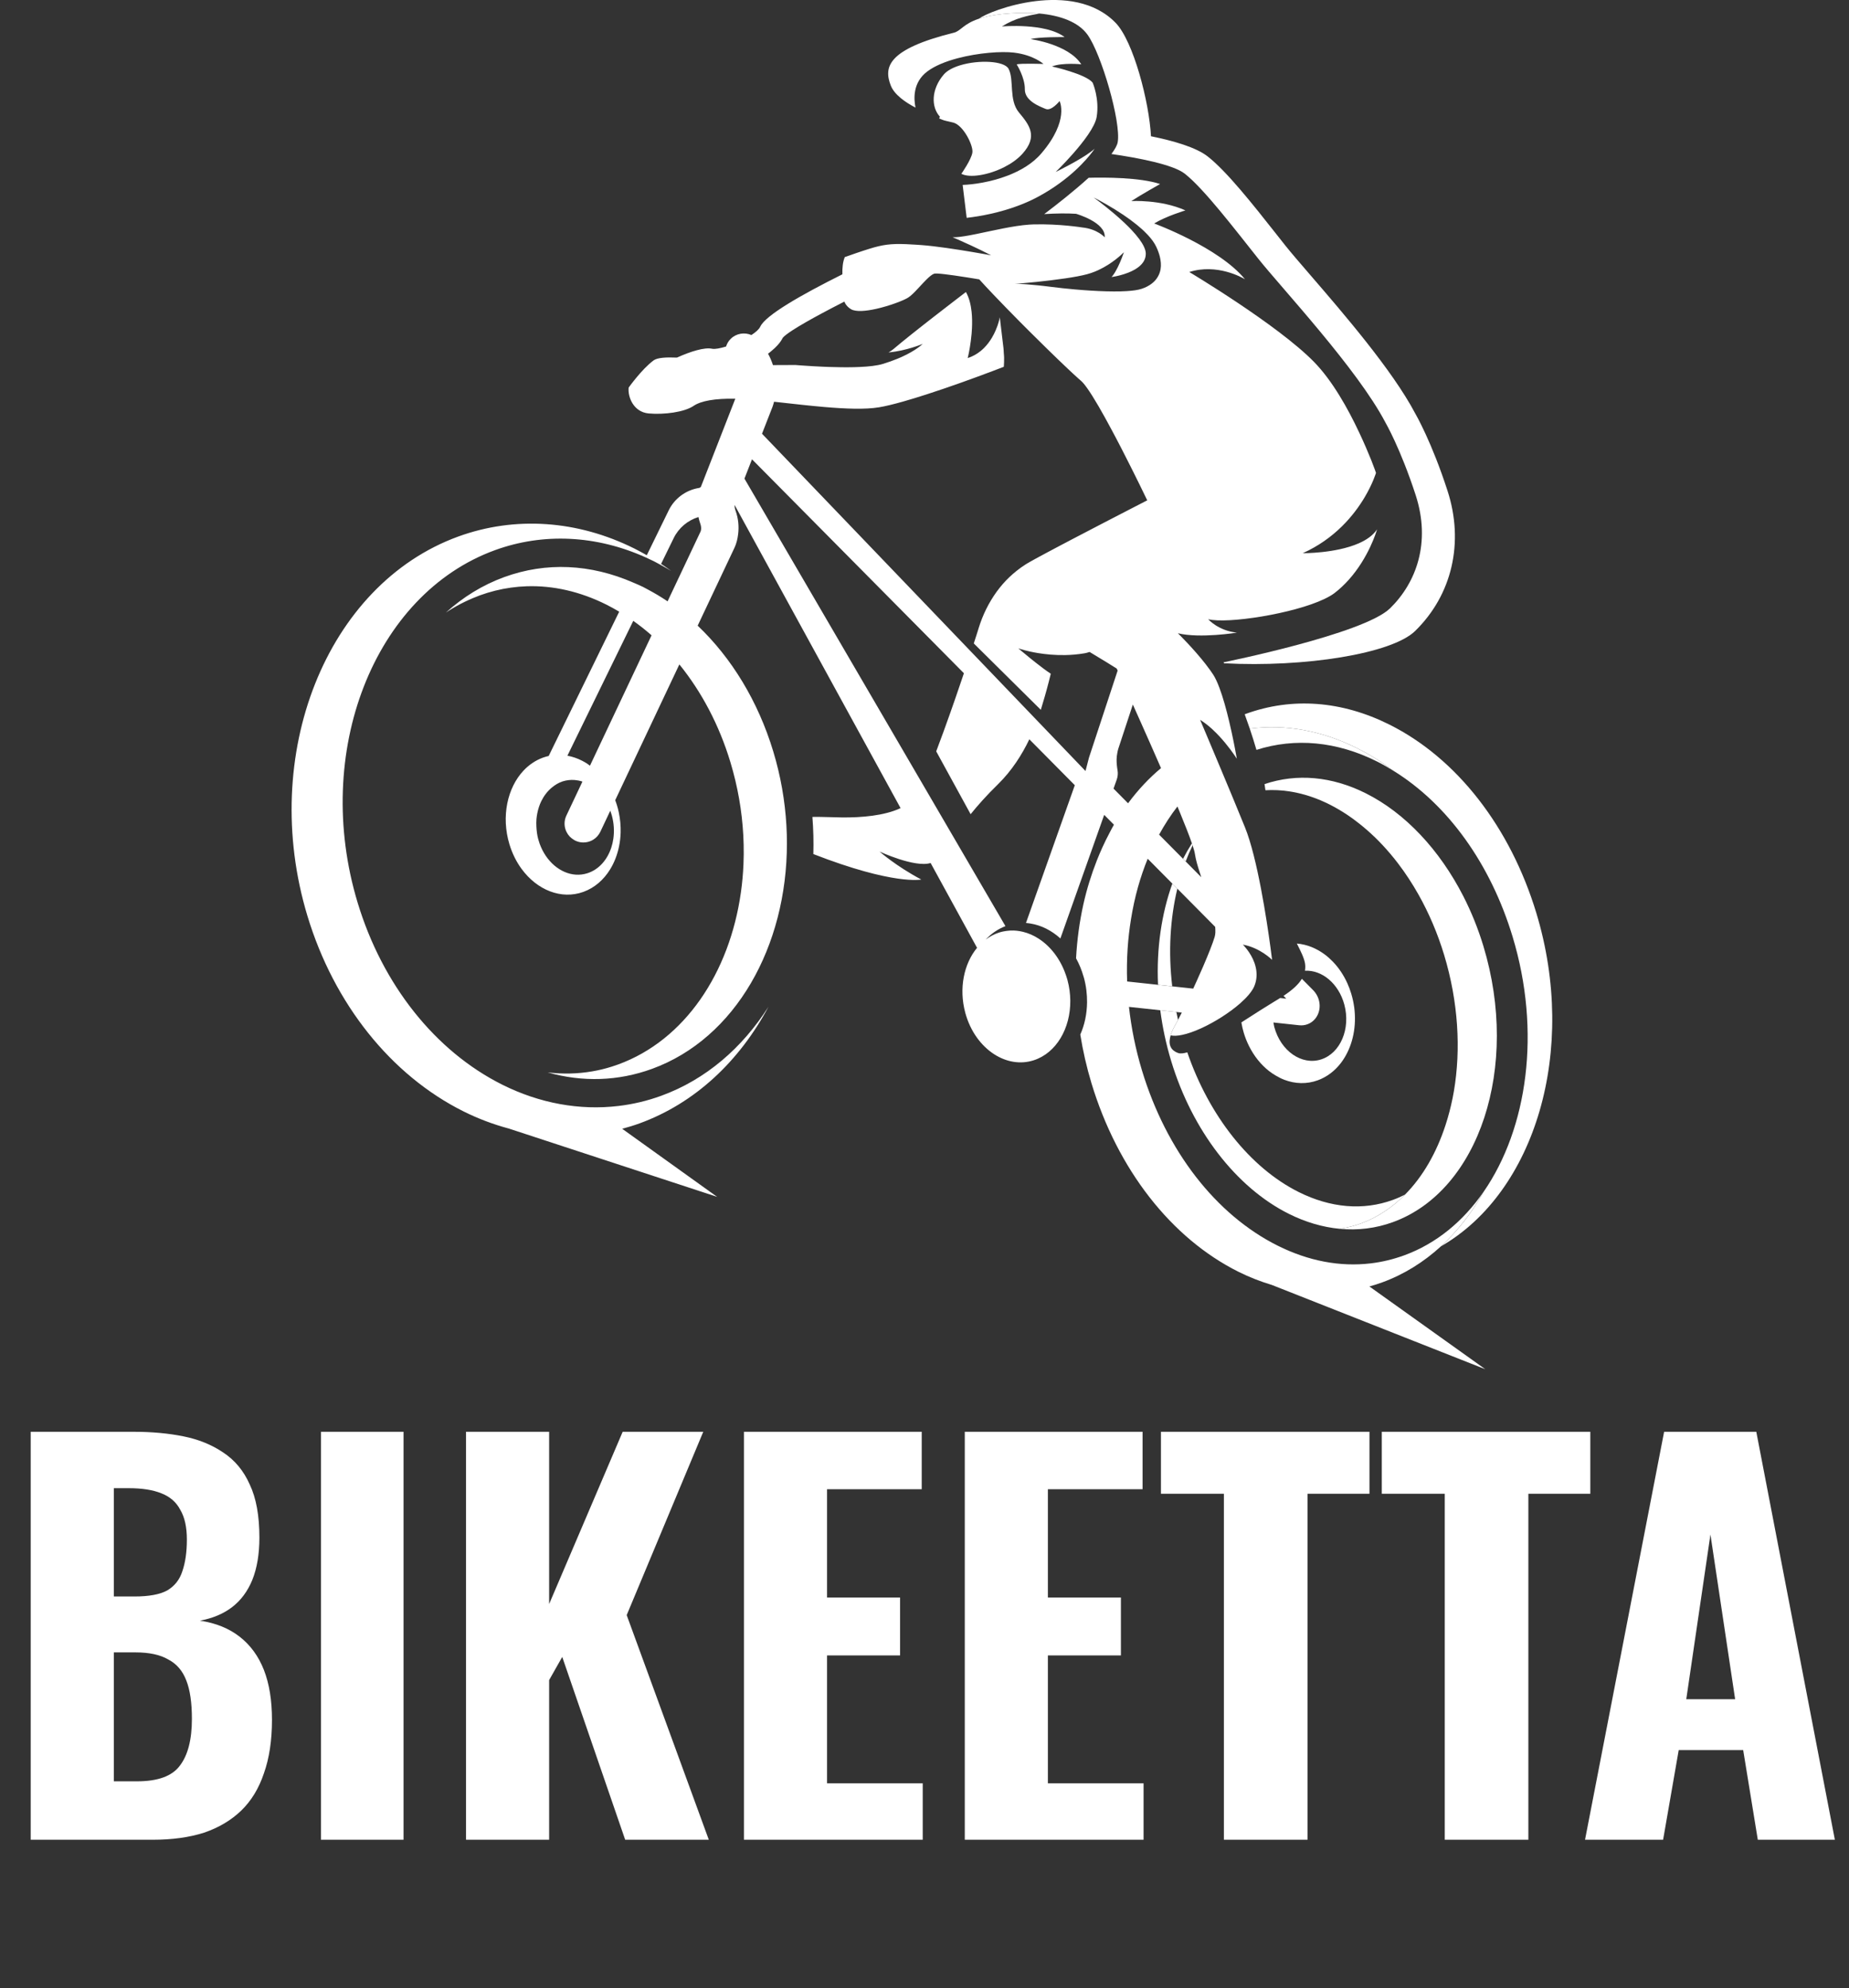
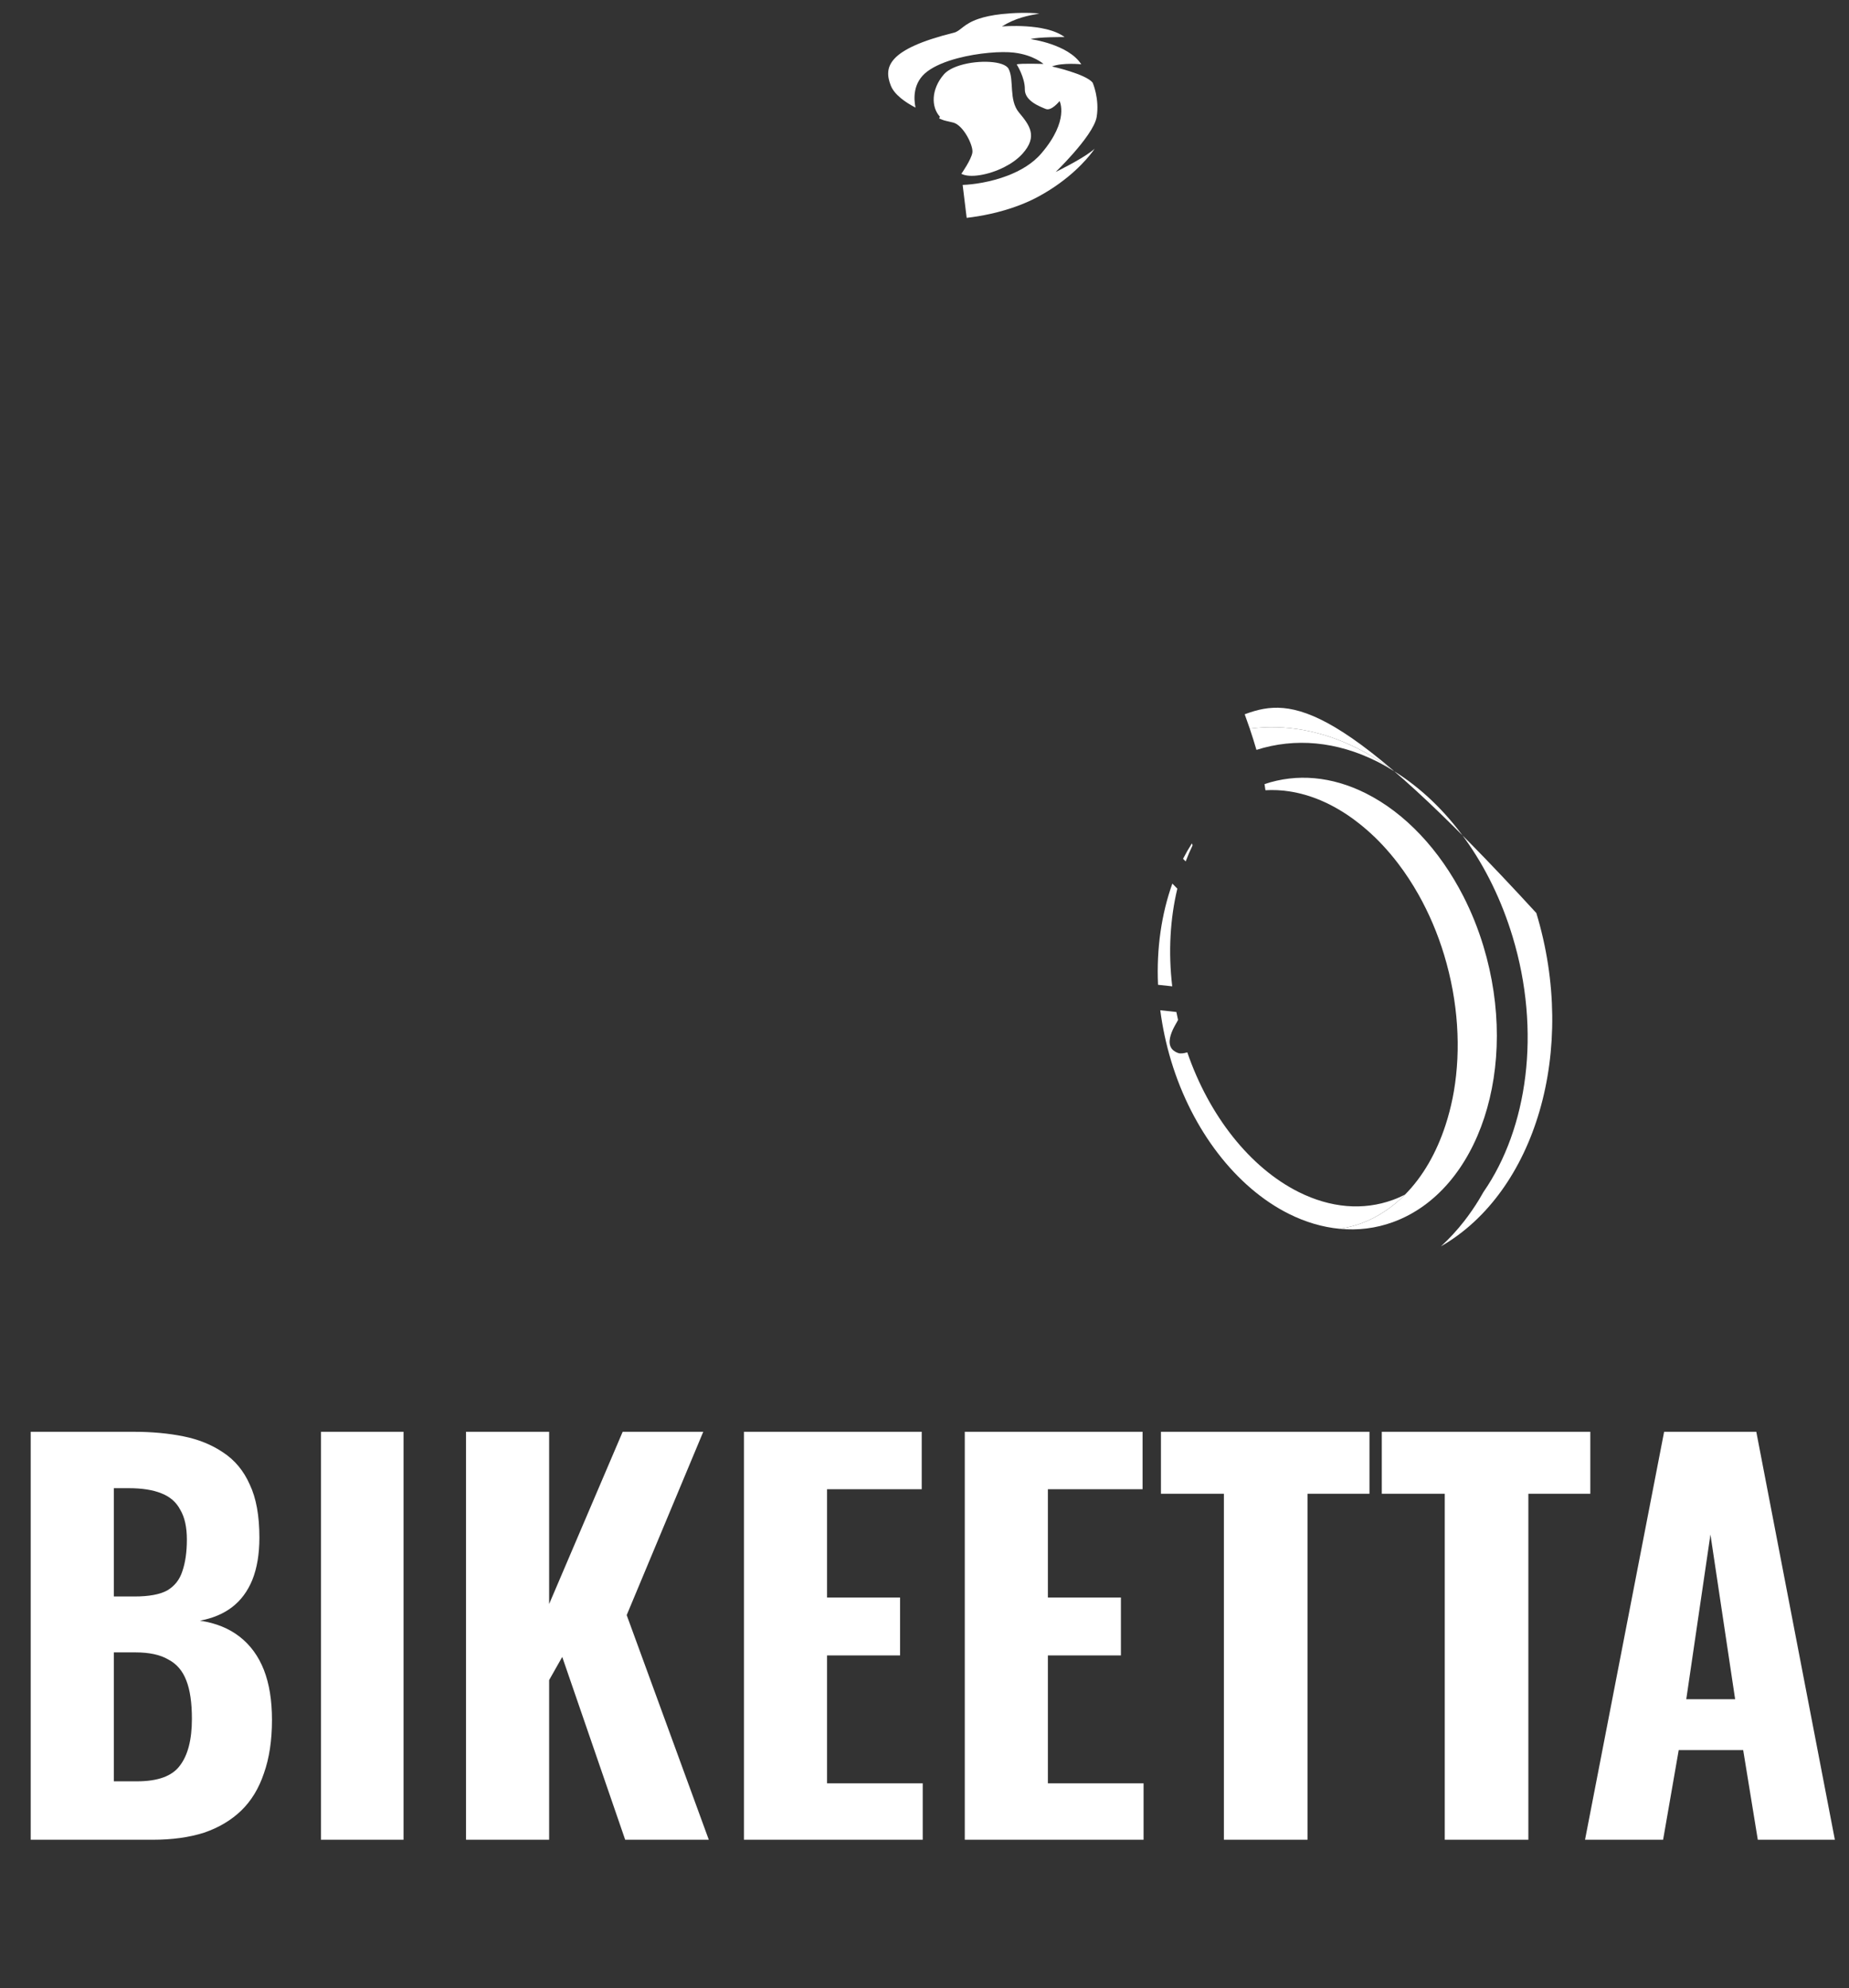
<svg xmlns="http://www.w3.org/2000/svg" width="93" height="100" viewBox="0 0 93 100" fill="none">
  <rect x="0" y="0" width="93" height="100" fill="#333333" stroke="none" />
  <g clip-path="url(#clip0_110_17)">
    <path d="M1.545 92.537V72.017H6.739C7.634 72.017 8.461 72.093 9.221 72.245C9.981 72.397 10.648 72.667 11.223 73.056C11.814 73.444 12.261 73.985 12.565 74.677C12.886 75.353 13.047 76.239 13.047 77.337C13.047 78.165 12.928 78.874 12.692 79.465C12.456 80.039 12.118 80.495 11.679 80.833C11.239 81.171 10.699 81.399 10.057 81.517C10.851 81.635 11.518 81.905 12.059 82.328C12.599 82.75 13.004 83.307 13.275 84C13.545 84.692 13.68 85.528 13.68 86.508C13.68 87.538 13.545 88.433 13.275 89.193C13.021 89.953 12.641 90.578 12.135 91.068C11.628 91.557 11.003 91.929 10.26 92.182C9.517 92.419 8.656 92.537 7.676 92.537H1.545ZM5.725 89.598H6.891C7.938 89.598 8.656 89.337 9.044 88.813C9.449 88.289 9.652 87.504 9.652 86.457C9.652 85.646 9.559 85.005 9.373 84.532C9.188 84.042 8.884 83.687 8.461 83.468C8.056 83.231 7.507 83.113 6.815 83.113H5.725V89.598ZM5.725 80.301H6.764C7.49 80.301 8.039 80.2 8.411 79.997C8.782 79.777 9.036 79.457 9.171 79.034C9.323 78.595 9.399 78.063 9.399 77.438C9.399 76.813 9.289 76.315 9.069 75.944C8.867 75.555 8.546 75.277 8.107 75.108C7.684 74.939 7.144 74.854 6.485 74.854H5.725V80.301ZM16.143 92.537V72.017H20.297V92.537H16.143ZM23.44 92.537V72.017H27.62V80.681L31.319 72.017H35.372L31.521 81.238L35.651 92.537H31.445L28.279 83.341L27.62 84.506V92.537H23.44ZM37.418 92.537V72.017H46.36V74.905H41.598V80.352H45.271V83.265H41.598V89.7H46.411V92.537H37.418ZM48.526 92.537V72.017H57.468V74.905H52.706V80.352H56.379V83.265H52.706V89.7H57.519V92.537H48.526ZM61.559 92.537V75.133H58.393V72.017H68.881V75.133H65.765V92.537H61.559ZM72.667 92.537V75.133H69.501V72.017H79.989V75.133H76.873V92.537H72.667ZM79.723 92.537L83.701 72.017H88.337L92.289 92.537H88.413L87.678 88.028H84.435L83.65 92.537H79.723ZM84.815 85.469H87.273L86.031 77.185L84.815 85.469Z" fill="white" />
    <path d="M65.317 59.956C62.883 58.738 60.819 56.136 59.718 52.931C59.531 52.985 59.374 53.004 59.264 52.967C58.811 52.81 58.769 52.452 58.881 52.076C58.91 51.979 58.949 51.879 58.995 51.78C59.018 51.731 59.042 51.682 59.068 51.634C59.094 51.586 59.12 51.539 59.147 51.493C59.161 51.47 59.177 51.442 59.195 51.409C59.212 51.377 59.232 51.34 59.253 51.301C59.222 51.168 59.195 51.035 59.168 50.902L58.359 50.815C58.469 51.659 58.648 52.513 58.906 53.364C59.962 56.854 62.174 59.729 64.823 61.053C65.671 61.477 66.53 61.726 67.379 61.807C67.649 61.767 67.915 61.709 68.178 61.629C68.265 61.603 68.352 61.574 68.438 61.543C68.86 61.389 69.257 61.187 69.629 60.942C70.002 60.698 70.349 60.41 70.671 60.086C70.473 60.186 70.27 60.277 70.06 60.353C68.565 60.898 66.926 60.76 65.317 59.956Z" fill="white" />
-     <path d="M77.274 45.925C75.962 41.593 73.27 38.139 69.888 36.448C67.486 35.246 64.985 35.06 62.657 35.908C62.64 35.914 62.623 35.922 62.606 35.929C62.691 36.163 62.777 36.403 62.861 36.651C63.083 36.621 63.307 36.6 63.531 36.589C63.756 36.577 63.981 36.574 64.206 36.58C65.108 36.603 66.017 36.768 66.92 37.073C67.371 37.226 67.821 37.414 68.267 37.637C68.749 37.878 69.217 38.156 69.669 38.466C69.819 38.57 69.968 38.677 70.115 38.787C72.823 40.472 74.97 43.448 76.079 47.111C77.524 51.881 76.834 56.753 74.617 59.953C74.544 60.084 74.468 60.212 74.391 60.34C74.159 60.72 73.908 61.083 73.641 61.426C73.462 61.655 73.276 61.875 73.082 62.085C72.888 62.296 72.687 62.497 72.478 62.688C77.219 59.963 79.365 52.83 77.274 45.925Z" fill="white" />
+     <path d="M77.274 45.925C67.486 35.246 64.985 35.06 62.657 35.908C62.64 35.914 62.623 35.922 62.606 35.929C62.691 36.163 62.777 36.403 62.861 36.651C63.083 36.621 63.307 36.6 63.531 36.589C63.756 36.577 63.981 36.574 64.206 36.58C65.108 36.603 66.017 36.768 66.92 37.073C67.371 37.226 67.821 37.414 68.267 37.637C68.749 37.878 69.217 38.156 69.669 38.466C69.819 38.57 69.968 38.677 70.115 38.787C72.823 40.472 74.97 43.448 76.079 47.111C77.524 51.881 76.834 56.753 74.617 59.953C74.544 60.084 74.468 60.212 74.391 60.34C74.159 60.72 73.908 61.083 73.641 61.426C73.462 61.655 73.276 61.875 73.082 62.085C72.888 62.296 72.687 62.497 72.478 62.688C77.219 59.963 79.365 52.83 77.274 45.925Z" fill="white" />
    <path d="M59.505 43.196L59.636 43.329C59.742 43.05 59.858 42.78 59.984 42.519C59.974 42.488 59.961 42.453 59.95 42.42C59.791 42.668 59.643 42.927 59.505 43.196Z" fill="white" />
    <path d="M59.217 44.698L58.966 44.444C58.42 45.966 58.164 47.709 58.246 49.534L58.96 49.611C58.756 47.88 58.856 46.203 59.217 44.698Z" fill="white" />
-     <path d="M55.902 7.746C57.204 7.935 58.997 8.269 59.592 8.737C60.56 9.5 62.106 11.528 63.285 13.009C64.466 14.495 68.273 18.557 69.683 21.251C69.683 21.251 70.438 22.546 71.208 24.913C71.974 27.286 71.242 29.303 69.914 30.6C68.581 31.896 61.542 33.313 61.542 33.313C61.542 33.313 61.551 33.331 61.565 33.362C65.624 33.579 70.005 32.88 71.174 31.741C73.039 29.922 73.65 27.285 72.807 24.687C72.013 22.235 71.217 20.854 71.166 20.767C70.025 18.61 67.556 15.748 65.917 13.848C65.392 13.239 64.938 12.713 64.661 12.365L64.176 11.751C63.021 10.288 61.713 8.63 60.745 7.87C60.165 7.415 59.041 7.086 57.891 6.854C57.806 5.157 57.014 2.073 56.109 1.144C53.966 -1.054 49.785 0.515 49.245 0.939C49.526 0.846 49.89 0.765 50.38 0.71C50.547 0.692 50.712 0.678 50.876 0.668C51.201 0.647 51.519 0.641 51.825 0.652C51.98 0.657 52.132 0.666 52.28 0.68C53.358 0.781 54.24 1.114 54.696 1.741C55.398 2.71 56.393 6.14 56.218 7.151C56.19 7.313 56.072 7.518 55.902 7.746Z" fill="white" />
-     <path d="M69.517 64.504C70.62 64.102 71.611 63.48 72.478 62.687C72.686 62.496 72.888 62.295 73.081 62.085C73.275 61.874 73.462 61.654 73.64 61.425C73.908 61.082 74.158 60.72 74.39 60.339C74.468 60.212 74.543 60.083 74.616 59.952C73.592 61.431 72.241 62.554 70.622 63.144C70.072 63.344 69.511 63.478 68.942 63.546C67.403 63.729 65.812 63.429 64.262 62.654C61.15 61.098 58.664 57.887 57.439 53.844C57.116 52.776 56.901 51.703 56.784 50.645L57.328 50.703L58.359 50.814L59.168 50.902L59.441 50.931C59.369 51.076 59.306 51.2 59.253 51.301C59.232 51.34 59.213 51.377 59.195 51.409C59.177 51.442 59.161 51.47 59.147 51.493C59.12 51.539 59.094 51.586 59.068 51.634C59.042 51.682 59.018 51.731 58.995 51.78C58.972 51.829 58.95 51.879 58.931 51.928C58.912 51.978 58.895 52.027 58.88 52.076C59.029 52.114 59.225 52.101 59.446 52.056C60.017 51.941 60.775 51.587 61.459 51.149C61.794 50.934 62.112 50.701 62.379 50.466C62.547 50.318 62.694 50.17 62.814 50.027C62.938 49.879 63.033 49.736 63.088 49.604C63.222 49.28 63.225 48.967 63.167 48.685C63.149 48.599 63.126 48.516 63.098 48.436C62.904 47.889 62.512 47.513 62.512 47.513C62.95 47.592 63.319 47.785 63.579 47.958C63.834 48.128 63.983 48.279 63.983 48.279C63.983 48.279 63.959 48.075 63.913 47.738C63.909 47.704 63.904 47.669 63.899 47.633C63.715 46.283 63.243 43.155 62.621 41.618C62.451 41.199 62.251 40.715 62.044 40.213C62.029 40.177 62.014 40.141 61.999 40.105C61.975 40.047 61.951 39.99 61.927 39.931C61.738 39.477 61.545 39.016 61.362 38.578C61.147 38.064 60.947 37.59 60.782 37.198C60.743 37.106 60.707 37.02 60.673 36.939C60.652 36.89 60.63 36.838 60.611 36.793C60.458 36.43 60.363 36.207 60.363 36.207C60.563 36.331 60.755 36.481 60.934 36.642C60.962 36.666 60.988 36.692 61.015 36.717C61.118 36.813 61.217 36.913 61.311 37.012C61.761 37.493 62.085 37.973 62.179 38.118C62.198 38.146 62.209 38.164 62.209 38.164C62.209 38.164 62.205 38.142 62.199 38.108C62.172 37.949 62.081 37.443 61.946 36.821C61.907 36.644 61.865 36.459 61.82 36.269C61.682 35.688 61.515 35.079 61.333 34.594C61.232 34.326 61.127 34.094 61.019 33.93C60.97 33.855 60.918 33.78 60.864 33.704C60.791 33.603 60.715 33.501 60.637 33.401C60.335 33.014 60.001 32.641 59.736 32.357C59.451 32.053 59.244 31.852 59.244 31.852C60.365 32.122 62.215 31.821 62.215 31.821C61.281 31.73 60.768 31.146 60.768 31.146C61.729 31.39 65.068 30.872 66.621 30.124C66.815 30.031 66.986 29.934 67.117 29.835C67.385 29.63 67.623 29.402 67.835 29.166C68.841 28.045 69.236 26.726 69.261 26.627C69.059 26.933 68.726 27.16 68.339 27.33C67.174 27.84 65.525 27.825 65.525 27.825C67.137 27.1 68.1 25.917 68.635 25.018C69.053 24.314 69.209 23.785 69.209 23.785C69.209 23.785 69.127 23.539 68.967 23.137C68.82 22.774 68.614 22.283 68.357 21.741C67.805 20.565 67.012 19.137 66.079 18.191C64.249 16.326 59.817 13.682 59.817 13.682C61.211 13.238 62.485 13.964 62.62 14.047C61.308 12.438 58.052 11.24 58.052 11.24C58.658 10.872 59.623 10.583 59.623 10.583C58.378 10.024 56.902 10.114 56.902 10.114C57.38 9.802 58.349 9.256 58.349 9.256C57.325 8.917 55.545 8.921 54.756 8.942C54.035 9.596 53.184 10.268 52.522 10.768C53.113 10.732 53.672 10.724 54.124 10.754C54.124 10.754 55.632 11.184 55.563 11.936C55.563 11.936 55.198 11.52 54.443 11.442C54.443 11.442 53.283 11.253 51.984 11.287C51.927 11.288 51.867 11.292 51.807 11.296C51.794 11.296 51.781 11.297 51.767 11.298C50.959 11.354 49.943 11.6 49.114 11.769C48.997 11.793 48.884 11.815 48.776 11.835C48.425 11.9 48.123 11.941 47.912 11.933C47.912 11.933 48.312 12.1 48.848 12.35C49.155 12.493 49.505 12.661 49.852 12.842C49.852 12.842 49.451 12.767 48.894 12.673C48.13 12.544 47.07 12.38 46.334 12.326C46.244 12.319 46.168 12.314 46.086 12.309C45.901 12.296 45.732 12.287 45.58 12.281C44.797 12.249 44.388 12.308 43.713 12.518C43.264 12.657 42.817 12.817 42.49 12.932C42.386 13.187 42.364 13.473 42.369 13.798C40.288 14.836 38.505 15.858 38.241 16.428C38.179 16.564 38.011 16.71 37.793 16.852C37.452 16.704 37.04 16.764 36.757 17.039C36.641 17.151 36.565 17.286 36.519 17.43C36.221 17.521 35.962 17.569 35.826 17.543C35.628 17.499 35.358 17.533 35.05 17.616C34.748 17.696 34.407 17.826 34.049 17.986C33.485 17.962 33.054 17.992 32.873 18.128C32.276 18.571 31.62 19.495 31.62 19.495C31.568 19.954 31.857 20.726 32.627 20.796C33.396 20.865 34.42 20.734 34.888 20.414C35.25 20.167 35.952 20.036 36.984 20.055L35.253 24.489C35.228 24.516 35.198 24.537 35.155 24.544C34.495 24.651 33.927 25.072 33.635 25.669L32.532 27.927C32.329 27.811 32.124 27.7 31.916 27.595C29.052 26.163 25.902 25.948 23.049 26.987C16.411 29.405 13.009 37.969 15.465 46.077C16.803 50.495 19.66 54.074 23.302 55.896C24.05 56.27 24.818 56.557 25.594 56.765L36.07 60.2L31.295 56.776C31.589 56.697 31.881 56.609 32.169 56.504C34.976 55.481 37.201 53.357 38.653 50.636C37.34 52.702 35.504 54.299 33.259 55.116C32.558 55.372 31.838 55.542 31.106 55.629C29.161 55.861 27.146 55.499 25.263 54.558C21.89 52.871 19.239 49.535 17.989 45.406C15.7 37.849 18.798 29.894 24.894 27.673C27.326 26.786 30.002 26.92 32.478 28.037C32.616 28.099 32.754 28.163 32.89 28.231C33.004 28.288 33.115 28.352 33.227 28.412C33.407 28.509 33.584 28.611 33.759 28.717C33.591 28.596 33.423 28.477 33.251 28.364L33.885 27.066C34.135 26.554 34.59 26.172 35.13 26.007C35.156 26.115 35.18 26.224 35.22 26.332C35.268 26.461 35.272 26.572 35.259 26.653C35.254 26.686 35.246 26.716 35.236 26.737L34.177 28.979L34.158 29.018L33.577 30.248C33.558 30.235 33.54 30.221 33.521 30.209C33.227 30.012 32.923 29.833 32.614 29.667C32.525 29.619 32.438 29.569 32.347 29.524C32.185 29.442 32.021 29.378 31.858 29.306C29.704 28.365 27.47 28.259 25.361 29.027C24.267 29.425 23.285 30.038 22.427 30.812C22.918 30.486 23.443 30.214 24 30C24.042 29.983 24.084 29.965 24.127 29.949C24.385 29.855 24.644 29.776 24.906 29.71C25.168 29.645 25.431 29.594 25.696 29.557C25.961 29.52 26.227 29.497 26.494 29.488C27.829 29.445 29.186 29.755 30.506 30.415C30.722 30.523 30.934 30.642 31.144 30.767L27.598 38.024C27.5 38.046 27.402 38.074 27.305 38.109C27.212 38.143 27.122 38.183 27.034 38.227C26.947 38.272 26.863 38.322 26.782 38.377C26.619 38.486 26.469 38.614 26.334 38.758C25.518 39.624 25.201 41.071 25.624 42.468C25.765 42.934 25.975 43.351 26.234 43.704C27.012 44.766 28.229 45.266 29.349 44.858C29.909 44.654 30.365 44.252 30.686 43.731C30.793 43.557 30.885 43.371 30.961 43.173C31.037 42.976 31.097 42.769 31.14 42.554C31.183 42.339 31.208 42.116 31.216 41.889C31.226 41.549 31.196 41.199 31.121 40.849C31.096 40.732 31.066 40.615 31.03 40.499C31.004 40.413 30.974 40.332 30.943 40.25L34.17 33.419C34.31 33.591 34.446 33.768 34.578 33.95C34.843 34.312 35.092 34.692 35.324 35.087C35.789 35.878 36.188 36.733 36.509 37.639C36.589 37.866 36.665 38.095 36.735 38.328C37.106 39.553 37.319 40.789 37.385 42C37.394 42.163 37.401 42.327 37.404 42.49C37.412 42.816 37.409 43.14 37.395 43.461C37.375 43.942 37.332 44.418 37.266 44.884C36.697 48.927 34.451 52.318 31.089 53.542C30.981 53.582 30.873 53.618 30.765 53.652C30.439 53.755 30.109 53.834 29.778 53.89C29.041 54.016 28.292 54.031 27.542 53.939C29.303 54.439 31.092 54.383 32.798 53.761C36.998 52.231 39.583 47.596 39.58 42.414C39.58 42.116 39.572 41.816 39.554 41.515C39.483 40.285 39.268 39.033 38.892 37.793C38.13 35.277 36.8 33.093 35.091 31.47L35.631 30.327L35.705 30.17L36.945 27.546C37.045 27.333 37.098 27.1 37.127 26.861C37.139 26.764 37.145 26.666 37.146 26.567C37.148 26.37 37.127 26.17 37.081 25.972C37.058 25.873 37.029 25.775 36.993 25.677C36.989 25.668 36.988 25.659 36.985 25.65C36.954 25.555 36.945 25.471 36.95 25.402L39.903 30.796L45.297 40.648C45.194 40.697 45.086 40.74 44.973 40.779C44.861 40.819 44.745 40.854 44.625 40.885C44.505 40.916 44.383 40.944 44.258 40.968C44.008 41.016 43.75 41.05 43.493 41.073C43.364 41.085 43.235 41.094 43.107 41.101C42.851 41.114 42.599 41.118 42.36 41.116C41.978 41.111 41.586 41.093 41.219 41.089C41.097 41.087 40.977 41.087 40.862 41.09C40.911 41.718 40.927 42.342 40.909 42.958C44.966 44.537 46.338 44.239 46.338 44.239C45.062 43.562 44.24 42.832 44.24 42.832C44.24 42.832 46.01 43.656 46.808 43.408L48.505 46.508L49.143 47.674C48.482 48.474 48.22 49.715 48.551 50.941C48.802 51.872 49.347 52.606 50.011 53.031C50.613 53.416 51.314 53.548 51.989 53.332C53.131 52.966 53.846 51.724 53.833 50.327C53.829 49.989 53.785 49.642 53.691 49.296C53.667 49.207 53.638 49.12 53.609 49.035C53.474 48.641 53.285 48.288 53.058 47.984C52.824 47.672 52.55 47.413 52.249 47.218C51.997 47.053 51.726 46.935 51.447 46.868C51.242 46.819 51.034 46.795 50.824 46.805C50.785 46.806 50.746 46.811 50.707 46.815C50.555 46.83 50.404 46.857 50.253 46.905C50.007 46.984 49.782 47.106 49.579 47.259C49.858 46.96 50.192 46.728 50.572 46.584L49.048 43.971L47.963 42.11L46.41 39.447L37.444 24.074L37.823 23.102L37.875 23.154L40.558 25.863L48.482 33.863C48.412 34.07 48.339 34.285 48.264 34.504C48.191 34.717 48.117 34.934 48.041 35.155C47.963 35.378 47.884 35.605 47.805 35.83C47.566 36.508 47.321 37.182 47.089 37.792L48.82 40.953C49.18 40.507 49.622 40.008 50.19 39.453C50.895 38.763 51.404 37.957 51.773 37.186L52.571 37.991L54.06 39.495L51.687 46.19L51.604 46.425C51.68 46.43 51.756 46.441 51.831 46.453C52.373 46.539 52.891 46.802 53.335 47.202L55.538 40.987L55.865 41.317L56.028 41.481C55.953 41.609 55.886 41.744 55.816 41.875C55.684 42.121 55.56 42.374 55.443 42.632C55.345 42.848 55.252 43.068 55.164 43.292C54.891 43.989 54.662 44.719 54.492 45.481C54.298 46.355 54.173 47.266 54.123 48.201C54.28 48.484 54.408 48.796 54.503 49.131C54.509 49.15 54.516 49.168 54.521 49.187C54.633 49.601 54.68 50.015 54.676 50.418C54.67 50.998 54.552 51.552 54.336 52.037C54.467 52.852 54.652 53.671 54.899 54.488C56.211 58.819 58.902 62.273 62.284 63.965C62.843 64.244 63.407 64.462 63.973 64.632L74.707 68.87L68.877 64.707C69.093 64.647 69.306 64.582 69.517 64.504ZM31.852 31.228C32.143 31.435 32.426 31.656 32.7 31.893C32.724 31.914 32.747 31.935 32.771 31.956L29.674 38.513C29.623 38.475 29.572 38.437 29.52 38.402C29.443 38.353 29.364 38.308 29.284 38.267C29.045 38.143 28.794 38.058 28.539 38.011L31.852 31.228ZM30.849 42.192C30.827 42.341 30.794 42.486 30.749 42.624C30.548 43.246 30.122 43.738 29.546 43.922C29.16 44.046 28.762 44.013 28.398 43.856C28.216 43.778 28.042 43.668 27.882 43.532C27.802 43.464 27.726 43.389 27.654 43.307C27.581 43.226 27.514 43.138 27.45 43.045C27.389 42.953 27.332 42.857 27.28 42.755C27.229 42.653 27.182 42.546 27.142 42.435C27.116 42.36 27.091 42.284 27.07 42.205C27.014 41.996 26.99 41.788 26.979 41.582C26.976 41.517 26.974 41.452 26.974 41.387C26.975 41.323 26.977 41.259 26.982 41.196C26.991 41.1 27.005 41.006 27.023 40.914C27.066 40.694 27.133 40.486 27.226 40.296C27.292 40.162 27.369 40.036 27.458 39.922C27.547 39.807 27.646 39.704 27.755 39.614C27.796 39.581 27.837 39.549 27.88 39.518C27.966 39.457 28.055 39.404 28.151 39.36C28.199 39.338 28.248 39.319 28.299 39.303C28.499 39.239 28.701 39.218 28.901 39.233C28.968 39.239 29.034 39.248 29.1 39.261C29.166 39.274 29.231 39.292 29.295 39.313L28.486 41.026C28.422 41.162 28.393 41.305 28.396 41.446C28.399 41.586 28.433 41.724 28.496 41.849C28.537 41.932 28.591 42.009 28.656 42.078C28.71 42.135 28.774 42.184 28.842 42.227C28.873 42.247 28.903 42.268 28.938 42.284C29.062 42.344 29.194 42.373 29.323 42.375C29.367 42.376 29.41 42.374 29.452 42.369C29.531 42.36 29.607 42.341 29.68 42.313C29.735 42.292 29.788 42.266 29.838 42.235C29.989 42.142 30.115 42.005 30.197 41.834L30.697 40.775C30.726 40.855 30.752 40.936 30.775 41.02C30.883 41.418 30.903 41.819 30.849 42.192ZM59.351 40.876C59.476 41.18 59.589 41.462 59.689 41.717C59.794 41.986 59.882 42.222 59.95 42.42C59.961 42.453 59.973 42.488 59.984 42.519C60.016 42.616 60.042 42.701 60.062 42.774C60.082 42.847 60.095 42.907 60.101 42.954C60.112 43.028 60.127 43.11 60.147 43.198C60.207 43.461 60.307 43.779 60.421 44.122L59.636 43.33L59.505 43.197L58.961 42.648L58.3 41.981C58.576 41.477 58.883 41.003 59.222 40.565C59.266 40.671 59.309 40.775 59.351 40.876ZM52.156 14.178C52.376 14.155 52.614 14.128 52.855 14.099C53.096 14.069 53.341 14.037 53.578 14.002C53.787 13.971 53.989 13.939 54.174 13.904C54.359 13.869 54.527 13.833 54.67 13.795C54.737 13.777 54.804 13.757 54.869 13.735C54.999 13.692 55.124 13.641 55.243 13.586C55.421 13.503 55.585 13.411 55.733 13.318C55.88 13.225 56.011 13.131 56.121 13.045C56.232 12.959 56.323 12.881 56.39 12.82C56.48 12.738 56.528 12.687 56.528 12.687C56.528 12.687 56.488 12.812 56.419 12.988C56.316 13.251 56.151 13.627 55.969 13.862C55.949 13.888 55.928 13.913 55.908 13.935C55.908 13.935 55.977 13.926 56.087 13.904C56.109 13.9 56.132 13.895 56.157 13.89C56.208 13.879 56.263 13.866 56.323 13.851C56.451 13.818 56.597 13.774 56.744 13.716C56.854 13.672 56.965 13.621 57.069 13.562C57.138 13.522 57.205 13.478 57.266 13.43C57.481 13.262 57.633 13.043 57.63 12.758C57.629 12.55 57.502 12.297 57.305 12.029C57.193 11.877 57.058 11.719 56.91 11.562C56.799 11.444 56.681 11.327 56.56 11.212C56.479 11.136 56.397 11.06 56.315 10.987C56.233 10.913 56.152 10.842 56.071 10.773C56.065 10.768 56.06 10.764 56.054 10.759C55.498 10.284 55.007 9.933 55.006 9.932C55.006 9.932 55.047 9.952 55.118 9.989C55.351 10.11 55.915 10.413 56.503 10.809C56.729 10.961 56.958 11.128 57.173 11.302C57.259 11.372 57.343 11.444 57.424 11.516C57.464 11.552 57.503 11.588 57.542 11.625C57.609 11.689 57.673 11.754 57.734 11.819C57.915 12.014 58.063 12.214 58.156 12.412C58.239 12.588 58.297 12.752 58.336 12.905C58.348 12.956 58.359 13.006 58.367 13.055C58.387 13.173 58.394 13.284 58.39 13.388C58.387 13.443 58.381 13.495 58.373 13.546C58.349 13.681 58.303 13.802 58.241 13.91C58.209 13.966 58.175 14.019 58.134 14.068C58.045 14.177 57.937 14.268 57.814 14.345C57.774 14.371 57.731 14.395 57.688 14.417C57.601 14.461 57.508 14.499 57.412 14.53C57.237 14.587 56.983 14.623 56.679 14.642C56.577 14.649 56.47 14.653 56.358 14.656C56.136 14.661 55.895 14.66 55.644 14.653C55.388 14.646 55.122 14.634 54.853 14.617C54.589 14.601 54.323 14.581 54.061 14.557C53.648 14.521 53.246 14.477 52.887 14.431C52.761 14.415 52.644 14.401 52.534 14.388C52.425 14.376 52.322 14.364 52.227 14.354C51.997 14.33 51.807 14.313 51.652 14.302C51.6 14.298 51.552 14.295 51.507 14.292C51.33 14.281 51.209 14.279 51.132 14.279C51.08 14.279 51.047 14.281 51.029 14.282C51.107 14.276 51.565 14.239 52.156 14.178ZM54.774 38.104L54.598 38.781L38.327 21.816L38.859 20.454C38.875 20.414 38.887 20.373 38.899 20.331C38.911 20.29 38.922 20.248 38.933 20.207C39.049 20.219 39.167 20.232 39.285 20.246C39.996 20.325 40.744 20.41 41.458 20.471C42.53 20.564 43.527 20.602 44.215 20.486C44.373 20.46 44.556 20.422 44.759 20.373C44.962 20.324 45.185 20.265 45.423 20.198C45.782 20.096 46.175 19.976 46.59 19.842C47.143 19.664 47.733 19.462 48.325 19.252C48.862 19.061 49.399 18.863 49.914 18.669C50.109 18.595 50.303 18.521 50.49 18.449C50.501 18.297 50.506 18.142 50.504 17.986C50.503 17.908 50.493 17.831 50.488 17.753C50.483 17.675 50.482 17.596 50.473 17.519C50.287 15.96 50.287 15.96 50.287 15.96C50.287 15.96 50.258 16.134 50.171 16.383C50.146 16.454 50.116 16.531 50.081 16.612C50.029 16.733 49.965 16.864 49.886 16.995C49.781 17.17 49.651 17.346 49.491 17.506C49.437 17.559 49.38 17.611 49.32 17.659C49.138 17.806 48.924 17.929 48.673 18.011C48.673 18.011 48.727 17.797 48.782 17.468C48.815 17.27 48.848 17.031 48.87 16.773C48.877 16.686 48.883 16.598 48.887 16.508C48.9 16.238 48.898 15.957 48.869 15.683C48.83 15.319 48.744 14.97 48.583 14.688C48.583 14.688 48.418 14.814 48.155 15.016C48.056 15.092 47.944 15.178 47.821 15.273C47.575 15.462 47.289 15.684 46.989 15.917C46.889 15.995 46.787 16.074 46.685 16.154C46.584 16.233 46.481 16.314 46.38 16.393C46.024 16.673 45.676 16.95 45.38 17.191C45.211 17.329 45.059 17.455 44.933 17.562C44.898 17.592 44.86 17.62 44.819 17.648C44.778 17.675 44.735 17.701 44.69 17.727C45.595 17.646 46.409 17.298 46.409 17.298C46.409 17.298 46.365 17.343 46.27 17.417C46.267 17.42 46.262 17.424 46.258 17.426C46.229 17.449 46.197 17.474 46.158 17.501C46.123 17.526 46.08 17.554 46.037 17.582C46.027 17.589 46.02 17.594 46.009 17.601C45.974 17.623 45.932 17.648 45.891 17.672C45.868 17.686 45.848 17.699 45.823 17.713C45.686 17.792 45.522 17.877 45.33 17.963C45.265 17.991 45.198 18.02 45.128 18.049C44.916 18.136 44.675 18.223 44.402 18.306C44.26 18.348 44.086 18.382 43.888 18.407C43.691 18.432 43.47 18.449 43.234 18.459C43.14 18.464 43.043 18.467 42.945 18.469C42.748 18.474 42.544 18.474 42.337 18.472C42.13 18.47 41.921 18.465 41.713 18.458C41.609 18.454 41.505 18.45 41.402 18.446C41.095 18.433 40.796 18.415 40.52 18.396C40.429 18.39 40.339 18.384 40.253 18.378C40.168 18.372 40.085 18.366 40.006 18.359C39.605 18.363 39.224 18.363 38.878 18.364C38.845 18.265 38.809 18.168 38.768 18.072C38.727 17.976 38.681 17.882 38.631 17.79C38.648 17.777 38.664 17.764 38.681 17.751C38.694 17.741 38.707 17.732 38.72 17.722C38.753 17.696 38.782 17.669 38.814 17.643C38.92 17.554 39.02 17.463 39.105 17.369C39.161 17.308 39.211 17.245 39.256 17.182C39.3 17.119 39.339 17.055 39.371 16.99C39.449 16.897 39.626 16.764 39.88 16.599C40.237 16.369 40.746 16.078 41.35 15.754C41.522 15.661 41.702 15.566 41.889 15.469C42.076 15.371 42.269 15.272 42.467 15.171C42.483 15.208 42.501 15.244 42.522 15.278C42.585 15.382 42.673 15.474 42.803 15.552C43.046 15.697 43.551 15.652 44.076 15.534C44.75 15.383 45.455 15.111 45.673 14.972C45.746 14.926 45.827 14.859 45.911 14.779C45.952 14.74 45.995 14.697 46.038 14.653C46.124 14.565 46.212 14.47 46.3 14.374C46.345 14.325 46.39 14.277 46.435 14.229C46.494 14.167 46.551 14.107 46.607 14.052C46.747 13.914 46.876 13.806 46.981 13.768C46.995 13.763 47.017 13.76 47.047 13.758C47.108 13.756 47.2 13.76 47.318 13.771C47.377 13.776 47.443 13.784 47.514 13.792C47.8 13.825 48.18 13.88 48.611 13.948C48.713 13.964 48.818 13.981 48.925 13.998C49.033 14.015 49.142 14.033 49.254 14.052C49.459 14.279 49.702 14.54 49.97 14.821C50.37 15.242 50.824 15.707 51.287 16.175C51.445 16.333 51.603 16.492 51.761 16.65C52.072 16.96 52.381 17.265 52.673 17.551C53.049 17.919 53.398 18.255 53.691 18.531C53.91 18.738 54.097 18.912 54.24 19.039C54.288 19.082 54.331 19.119 54.368 19.151C54.41 19.187 54.457 19.236 54.509 19.297C54.561 19.359 54.617 19.433 54.677 19.517C55.009 19.981 55.458 20.769 55.916 21.627C56 21.783 56.083 21.941 56.167 22.1C56.25 22.259 56.333 22.419 56.415 22.578C56.538 22.817 56.658 23.053 56.774 23.284C56.852 23.437 56.927 23.587 57 23.733C57.109 23.952 57.212 24.16 57.307 24.353C57.465 24.675 57.601 24.953 57.703 25.166C57.44 25.301 57.157 25.447 56.861 25.6C56.566 25.752 56.258 25.911 55.946 26.073C55.79 26.154 55.633 26.235 55.475 26.317C54.925 26.603 54.374 26.89 53.865 27.156C53.745 27.22 53.628 27.281 53.513 27.342C53.465 27.367 53.418 27.392 53.371 27.416C53.123 27.547 52.89 27.671 52.678 27.784C52.6 27.826 52.527 27.865 52.455 27.904C52.386 27.941 52.32 27.976 52.258 28.01C52.192 28.046 52.13 28.08 52.072 28.111C52.001 28.15 51.939 28.185 51.881 28.217C51.855 28.232 51.831 28.245 51.808 28.258C51.767 28.281 51.73 28.302 51.698 28.322C51.673 28.336 51.65 28.349 51.631 28.361C51.622 28.366 51.613 28.372 51.605 28.377C51.438 28.481 51.279 28.597 51.127 28.718C50.879 28.916 50.649 29.134 50.442 29.371C50.219 29.626 50.021 29.901 49.847 30.191C49.672 30.481 49.522 30.787 49.397 31.101C49.334 31.259 49.278 31.419 49.228 31.58C49.214 31.624 49.199 31.674 49.182 31.73C49.164 31.785 49.145 31.847 49.124 31.913C49.082 32.045 49.033 32.197 48.979 32.364L52.35 35.703C52.422 35.472 52.49 35.244 52.55 35.03C52.58 34.924 52.609 34.821 52.636 34.724C52.649 34.675 52.661 34.628 52.674 34.582C52.698 34.491 52.721 34.405 52.741 34.329C52.761 34.252 52.778 34.182 52.793 34.123C52.831 33.975 52.851 33.888 52.851 33.888C52.627 33.741 52.342 33.525 52.072 33.312C51.983 33.241 51.895 33.171 51.811 33.103C51.478 32.833 51.219 32.611 51.219 32.611C51.219 32.611 51.435 32.689 51.8 32.77C51.922 32.797 52.06 32.824 52.212 32.849C52.593 32.911 53.062 32.959 53.581 32.949C53.892 32.943 54.221 32.915 54.559 32.858C54.598 32.852 54.639 32.841 54.68 32.83C54.721 32.818 54.762 32.805 54.803 32.792C54.94 32.875 55.083 32.961 55.224 33.047C55.536 33.235 55.853 33.427 56.168 33.628C56.183 33.662 56.198 33.696 56.214 33.73L56.066 34.179L54.774 38.104ZM56.168 39.216C56.224 39.06 56.235 38.899 56.21 38.747C56.179 38.564 56.16 38.38 56.162 38.198C56.164 38.085 56.178 37.973 56.2 37.863C56.213 37.794 56.226 37.726 56.248 37.659L56.979 35.437C57.092 35.69 57.208 35.949 57.326 36.213C57.679 37.004 58.047 37.835 58.396 38.635C57.784 39.146 57.23 39.74 56.739 40.404L56.008 39.666L56.168 39.216ZM56.716 47.719C56.749 47.212 56.808 46.715 56.887 46.227C56.976 45.675 57.093 45.135 57.239 44.614C57.377 44.124 57.54 43.649 57.726 43.193L58.32 43.793L58.966 44.444L59.217 44.698L61.121 46.62C61.129 46.715 61.132 46.804 61.129 46.886C61.129 46.889 61.13 46.892 61.13 46.895C61.126 46.979 61.115 47.056 61.095 47.123C60.992 47.466 60.77 48.02 60.51 48.623C60.405 48.864 60.295 49.113 60.184 49.359C60.128 49.483 60.072 49.605 60.016 49.726L58.96 49.612L58.247 49.535L57.241 49.426L56.692 49.367C56.672 48.81 56.681 48.26 56.716 47.719Z" fill="white" />
-     <path d="M64.274 50.269C64.201 50.313 64.127 50.358 64.052 50.404C63.604 50.676 63.133 50.979 62.665 51.28C62.589 51.328 62.513 51.377 62.438 51.426C62.453 51.513 62.47 51.6 62.489 51.687C62.509 51.774 62.532 51.861 62.558 51.948C62.628 52.181 62.716 52.401 62.819 52.608C63.075 53.124 63.424 53.553 63.825 53.869C63.935 53.956 64.049 54.03 64.166 54.099C64.306 54.182 64.449 54.255 64.597 54.312C65.138 54.518 65.723 54.541 66.282 54.337C66.749 54.167 67.143 53.86 67.448 53.461C67.569 53.301 67.677 53.127 67.768 52.94C67.86 52.754 67.937 52.556 67.996 52.35C68.056 52.143 68.099 51.927 68.124 51.706C68.137 51.595 68.145 51.483 68.149 51.369C68.156 51.142 68.145 50.911 68.115 50.678C68.084 50.446 68.034 50.211 67.963 49.978C67.908 49.796 67.843 49.622 67.768 49.456C67.58 49.041 67.334 48.678 67.049 48.38C66.92 48.245 66.784 48.124 66.641 48.016C66.212 47.695 65.726 47.499 65.228 47.459C65.422 47.841 65.59 48.174 65.639 48.454C65.66 48.582 65.656 48.705 65.636 48.827C66.491 48.779 67.33 49.47 67.616 50.528C67.943 51.741 67.42 52.976 66.447 53.288C65.474 53.599 64.42 52.868 64.093 51.656C64.073 51.58 64.065 51.505 64.051 51.43L65.345 51.569C65.416 51.577 65.488 51.576 65.557 51.568C65.864 51.532 66.132 51.343 66.272 51.052C66.47 50.641 66.378 50.137 66.041 49.797L65.481 49.232C65.313 49.511 65.013 49.79 64.557 50.09L64.696 50.231L64.387 50.198C64.348 50.221 64.315 50.245 64.274 50.269Z" fill="white" />
    <path d="M63.603 39.439C63.621 39.544 63.634 39.646 63.648 39.748C64.042 39.725 64.44 39.743 64.841 39.804C65.376 39.884 65.916 40.039 66.454 40.269C66.588 40.327 66.722 40.389 66.857 40.456C67.178 40.617 67.493 40.802 67.8 41.009C67.983 41.132 68.161 41.265 68.338 41.404C68.595 41.605 68.845 41.82 69.088 42.052C69.1 42.064 69.113 42.074 69.126 42.086C69.406 42.356 69.677 42.646 69.937 42.954C70.067 43.108 70.194 43.266 70.318 43.429C70.69 43.916 71.035 44.442 71.349 45C71.872 45.929 72.308 46.948 72.635 48.027C72.814 48.619 72.957 49.212 73.065 49.802C73.172 50.391 73.245 50.977 73.284 51.554C73.323 52.132 73.329 52.702 73.302 53.259C73.275 53.815 73.217 54.36 73.127 54.886C73.047 55.357 72.939 55.812 72.811 56.252C72.777 56.367 72.742 56.481 72.705 56.594C72.254 57.978 71.567 59.181 70.67 60.086C70.51 60.249 70.342 60.402 70.169 60.545C69.995 60.688 69.815 60.821 69.629 60.943C69.257 61.188 68.859 61.39 68.438 61.543C68.351 61.575 68.264 61.604 68.177 61.63C67.915 61.71 67.648 61.768 67.379 61.808C68.294 61.895 69.197 61.786 70.062 61.471C74.409 59.888 76.45 53.661 74.612 47.591C74.346 46.712 74.007 45.873 73.606 45.088C72.414 42.752 70.676 40.893 68.694 39.901C66.986 39.046 65.229 38.892 63.603 39.439Z" fill="white" />
    <path d="M66.92 37.073C66.017 36.768 65.108 36.603 64.206 36.58C63.981 36.574 63.756 36.577 63.531 36.589C63.307 36.6 63.083 36.621 62.86 36.65C62.978 37 63.092 37.359 63.196 37.718C65.148 37.097 67.235 37.29 69.256 38.3C69.549 38.447 69.834 38.612 70.115 38.787C69.968 38.676 69.819 38.569 69.668 38.466C69.216 38.155 68.749 37.878 68.267 37.637C67.82 37.414 67.371 37.226 66.92 37.073Z" fill="white" />
    <path d="M46.048 5.413C45.954 4.963 45.911 4.144 46.638 3.596C47.02 3.307 47.573 3.087 48.169 2.929C49.204 2.656 50.369 2.571 51 2.647C51.995 2.766 52.484 3.218 52.484 3.218C52.484 3.218 51.326 3.177 51.137 3.24C51.137 3.24 51.557 3.901 51.547 4.494C51.541 5.081 52.304 5.358 52.596 5.48C52.884 5.603 53.293 5.084 53.293 5.084C53.293 5.084 53.801 6.045 52.386 7.705C51.935 8.237 51.313 8.592 50.676 8.836C49.828 9.161 48.954 9.282 48.419 9.302L48.621 10.957C48.63 10.956 48.643 10.955 48.652 10.954C49.287 10.88 50.276 10.707 51.286 10.319C51.606 10.195 51.928 10.052 52.242 9.881C53.824 9.021 54.679 7.995 54.957 7.622C55.025 7.53 55.06 7.476 55.06 7.476C55.014 7.52 54.957 7.567 54.893 7.615C54.315 8.058 53.099 8.65 53.099 8.65C53.099 8.65 53.495 8.267 53.941 7.763C54.475 7.16 55.079 6.384 55.16 5.878C55.31 4.955 54.957 4.156 54.957 4.156C54.608 3.719 52.911 3.343 52.911 3.343C53.429 3.138 54.384 3.234 54.384 3.234C53.735 2.221 51.839 1.968 51.839 1.968C52.188 1.855 53.544 1.864 53.544 1.864C52.582 1.136 50.393 1.331 50.393 1.331C51.067 0.906 51.705 0.785 52.279 0.68C52.13 0.666 51.978 0.657 51.823 0.651C51.67 0.646 51.515 0.645 51.356 0.648C51.198 0.65 51.037 0.657 50.874 0.667C50.711 0.678 50.545 0.692 50.378 0.709C49.888 0.764 49.525 0.846 49.244 0.939C48.448 1.203 48.328 1.557 47.981 1.644C44.605 2.481 44.449 3.395 44.804 4.303C44.986 4.769 45.547 5.151 46.048 5.413Z" fill="white" />
    <path d="M48.713 11.368L48.711 11.366L48.712 11.369L48.713 11.368Z" fill="white" />
    <path d="M48.354 8.742C48.768 8.964 49.715 8.812 50.519 8.402C50.866 8.225 51.187 8 51.427 7.734C52.22 6.855 51.775 6.286 51.251 5.658C50.727 5.029 51.02 4.017 50.729 3.462C50.517 3.057 49.223 2.999 48.289 3.286C47.943 3.392 47.645 3.544 47.472 3.745C46.831 4.49 46.826 5.383 47.277 5.873L47.236 5.953L47.235 5.955C47.263 5.969 47.284 5.976 47.309 5.987C47.317 5.991 47.327 5.996 47.335 5.999C47.375 6.017 47.411 6.03 47.447 6.042C47.465 6.048 47.483 6.054 47.501 6.059C47.535 6.068 47.571 6.078 47.611 6.087C47.635 6.092 47.658 6.098 47.685 6.104C47.738 6.116 47.8 6.13 47.873 6.148C47.898 6.154 47.916 6.157 47.945 6.165C48.451 6.293 48.963 7.319 48.908 7.676C48.853 8.032 48.354 8.742 48.354 8.742Z" fill="white" />
  </g>
  <defs>
    <clipPath id="clip0_110_17">
      <rect width="93" height="100" fill="white" />
    </clipPath>
  </defs>
</svg>